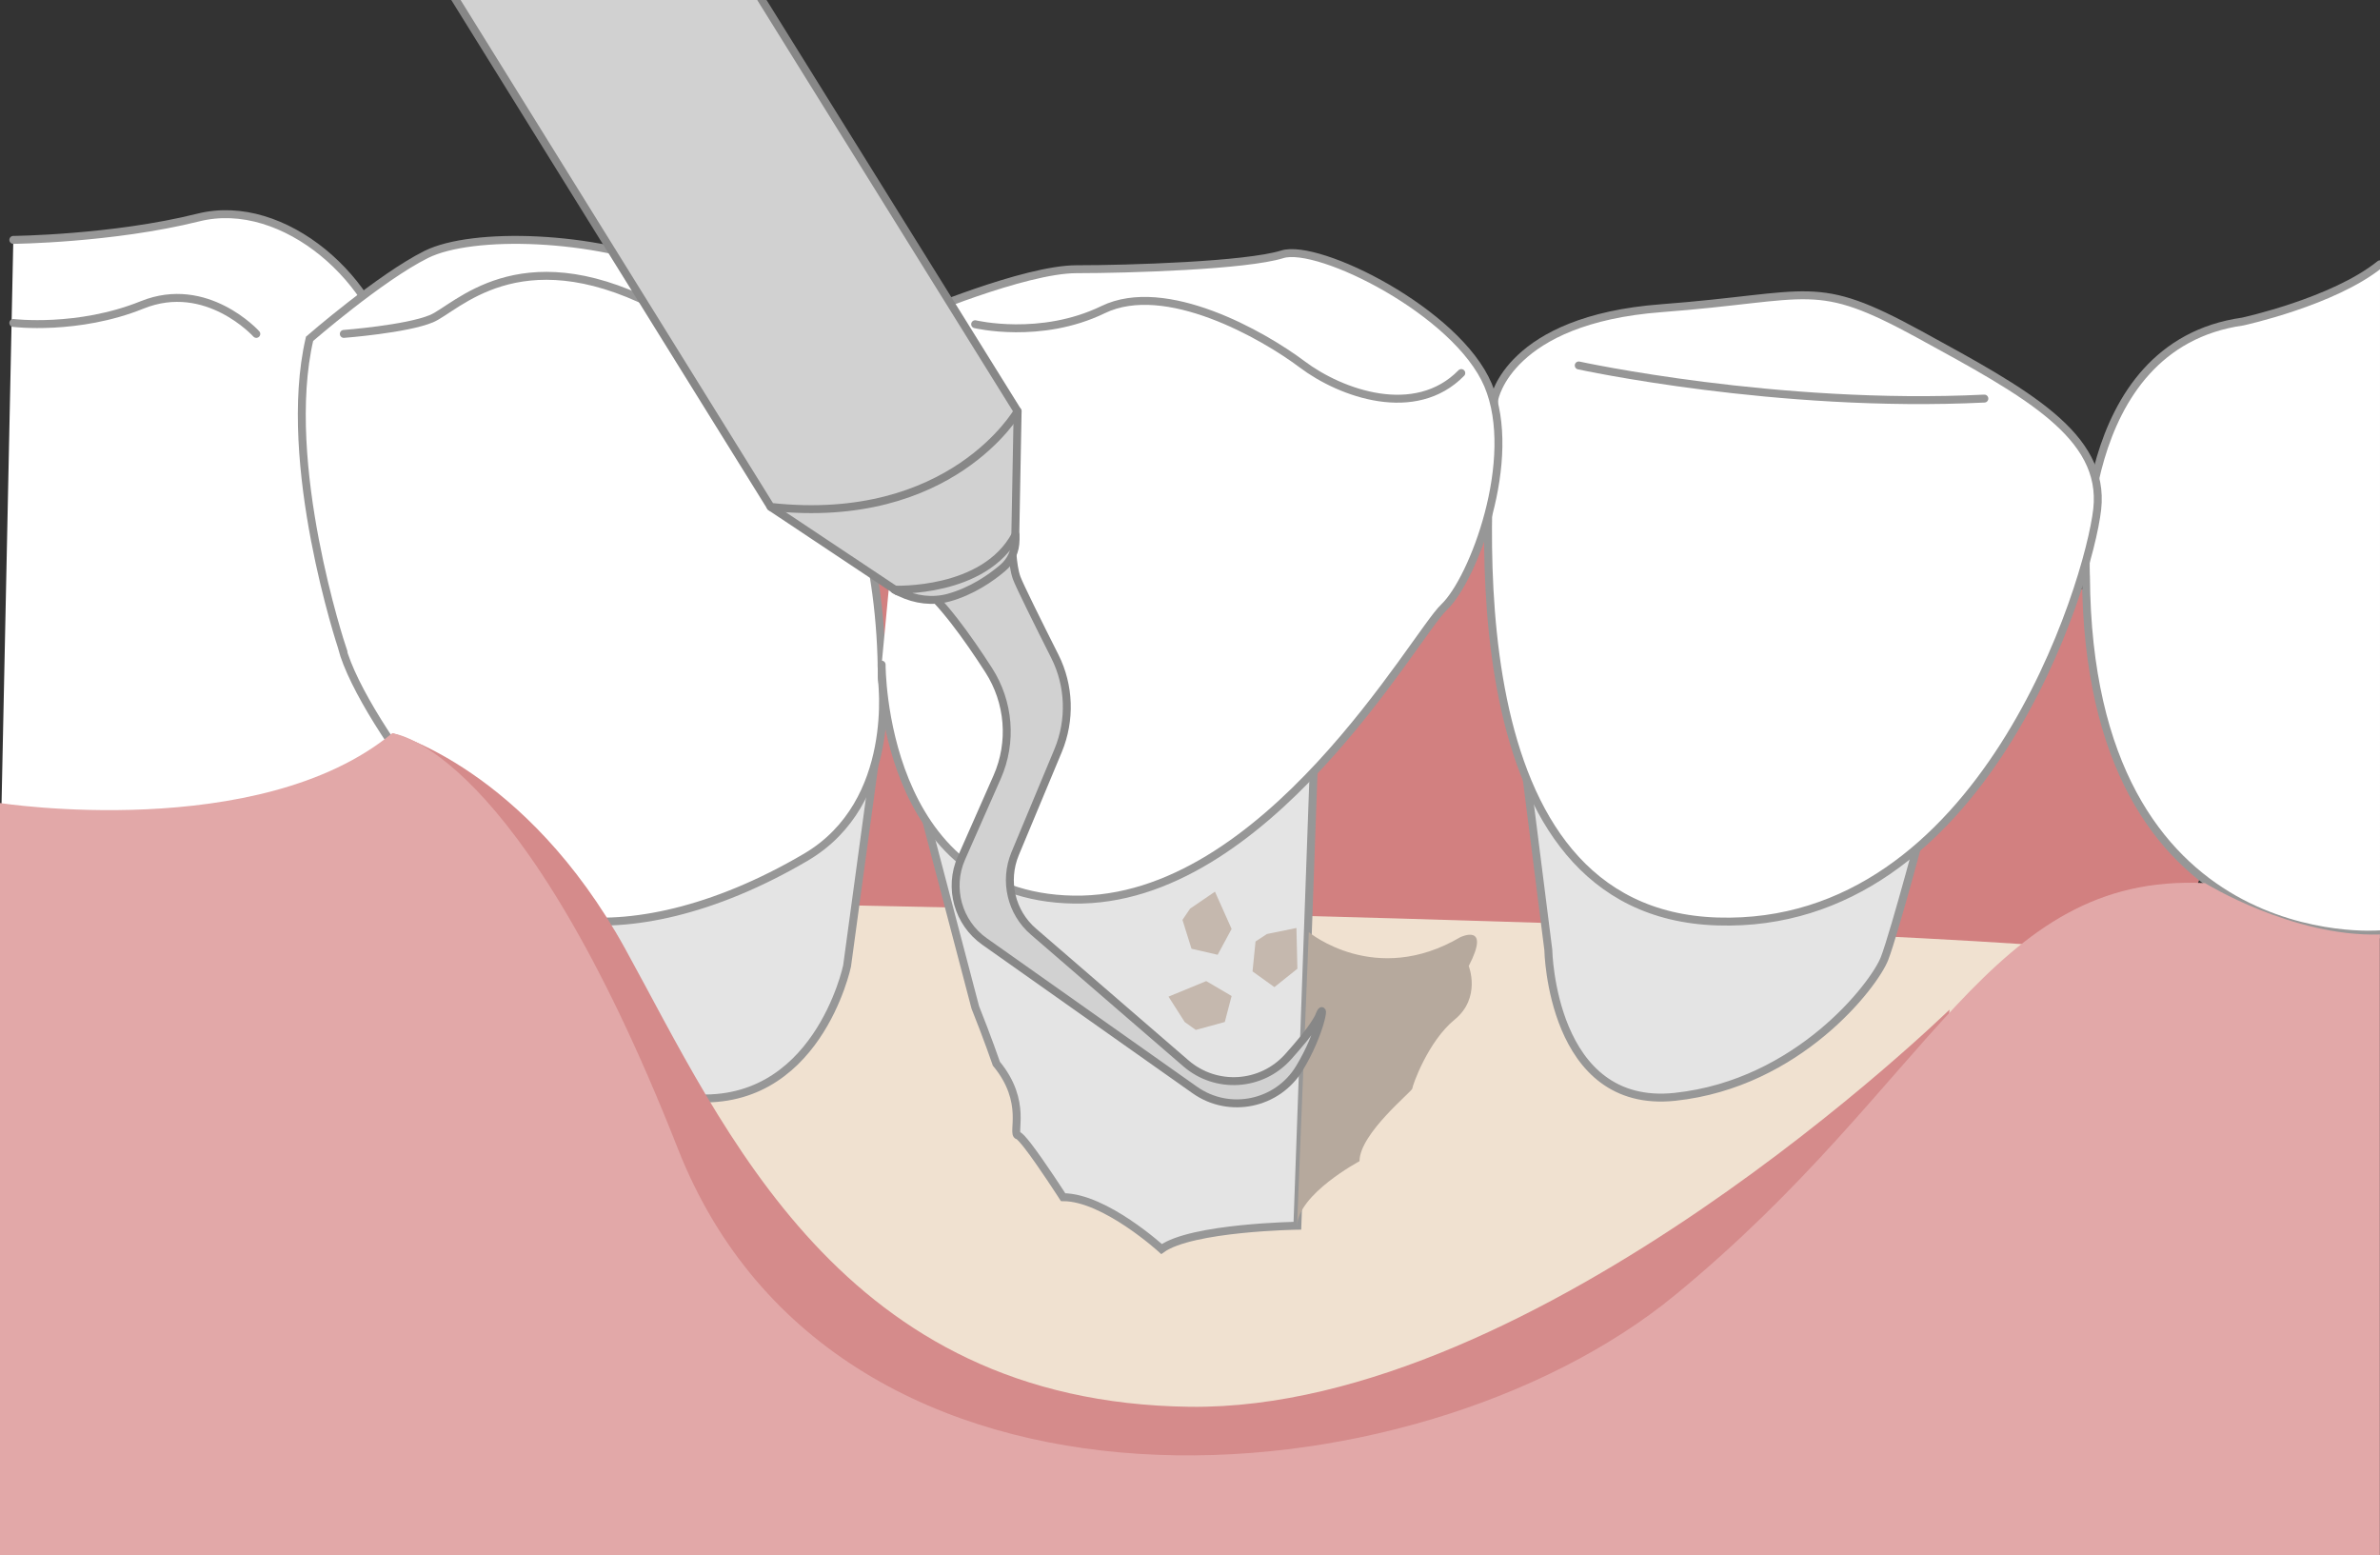
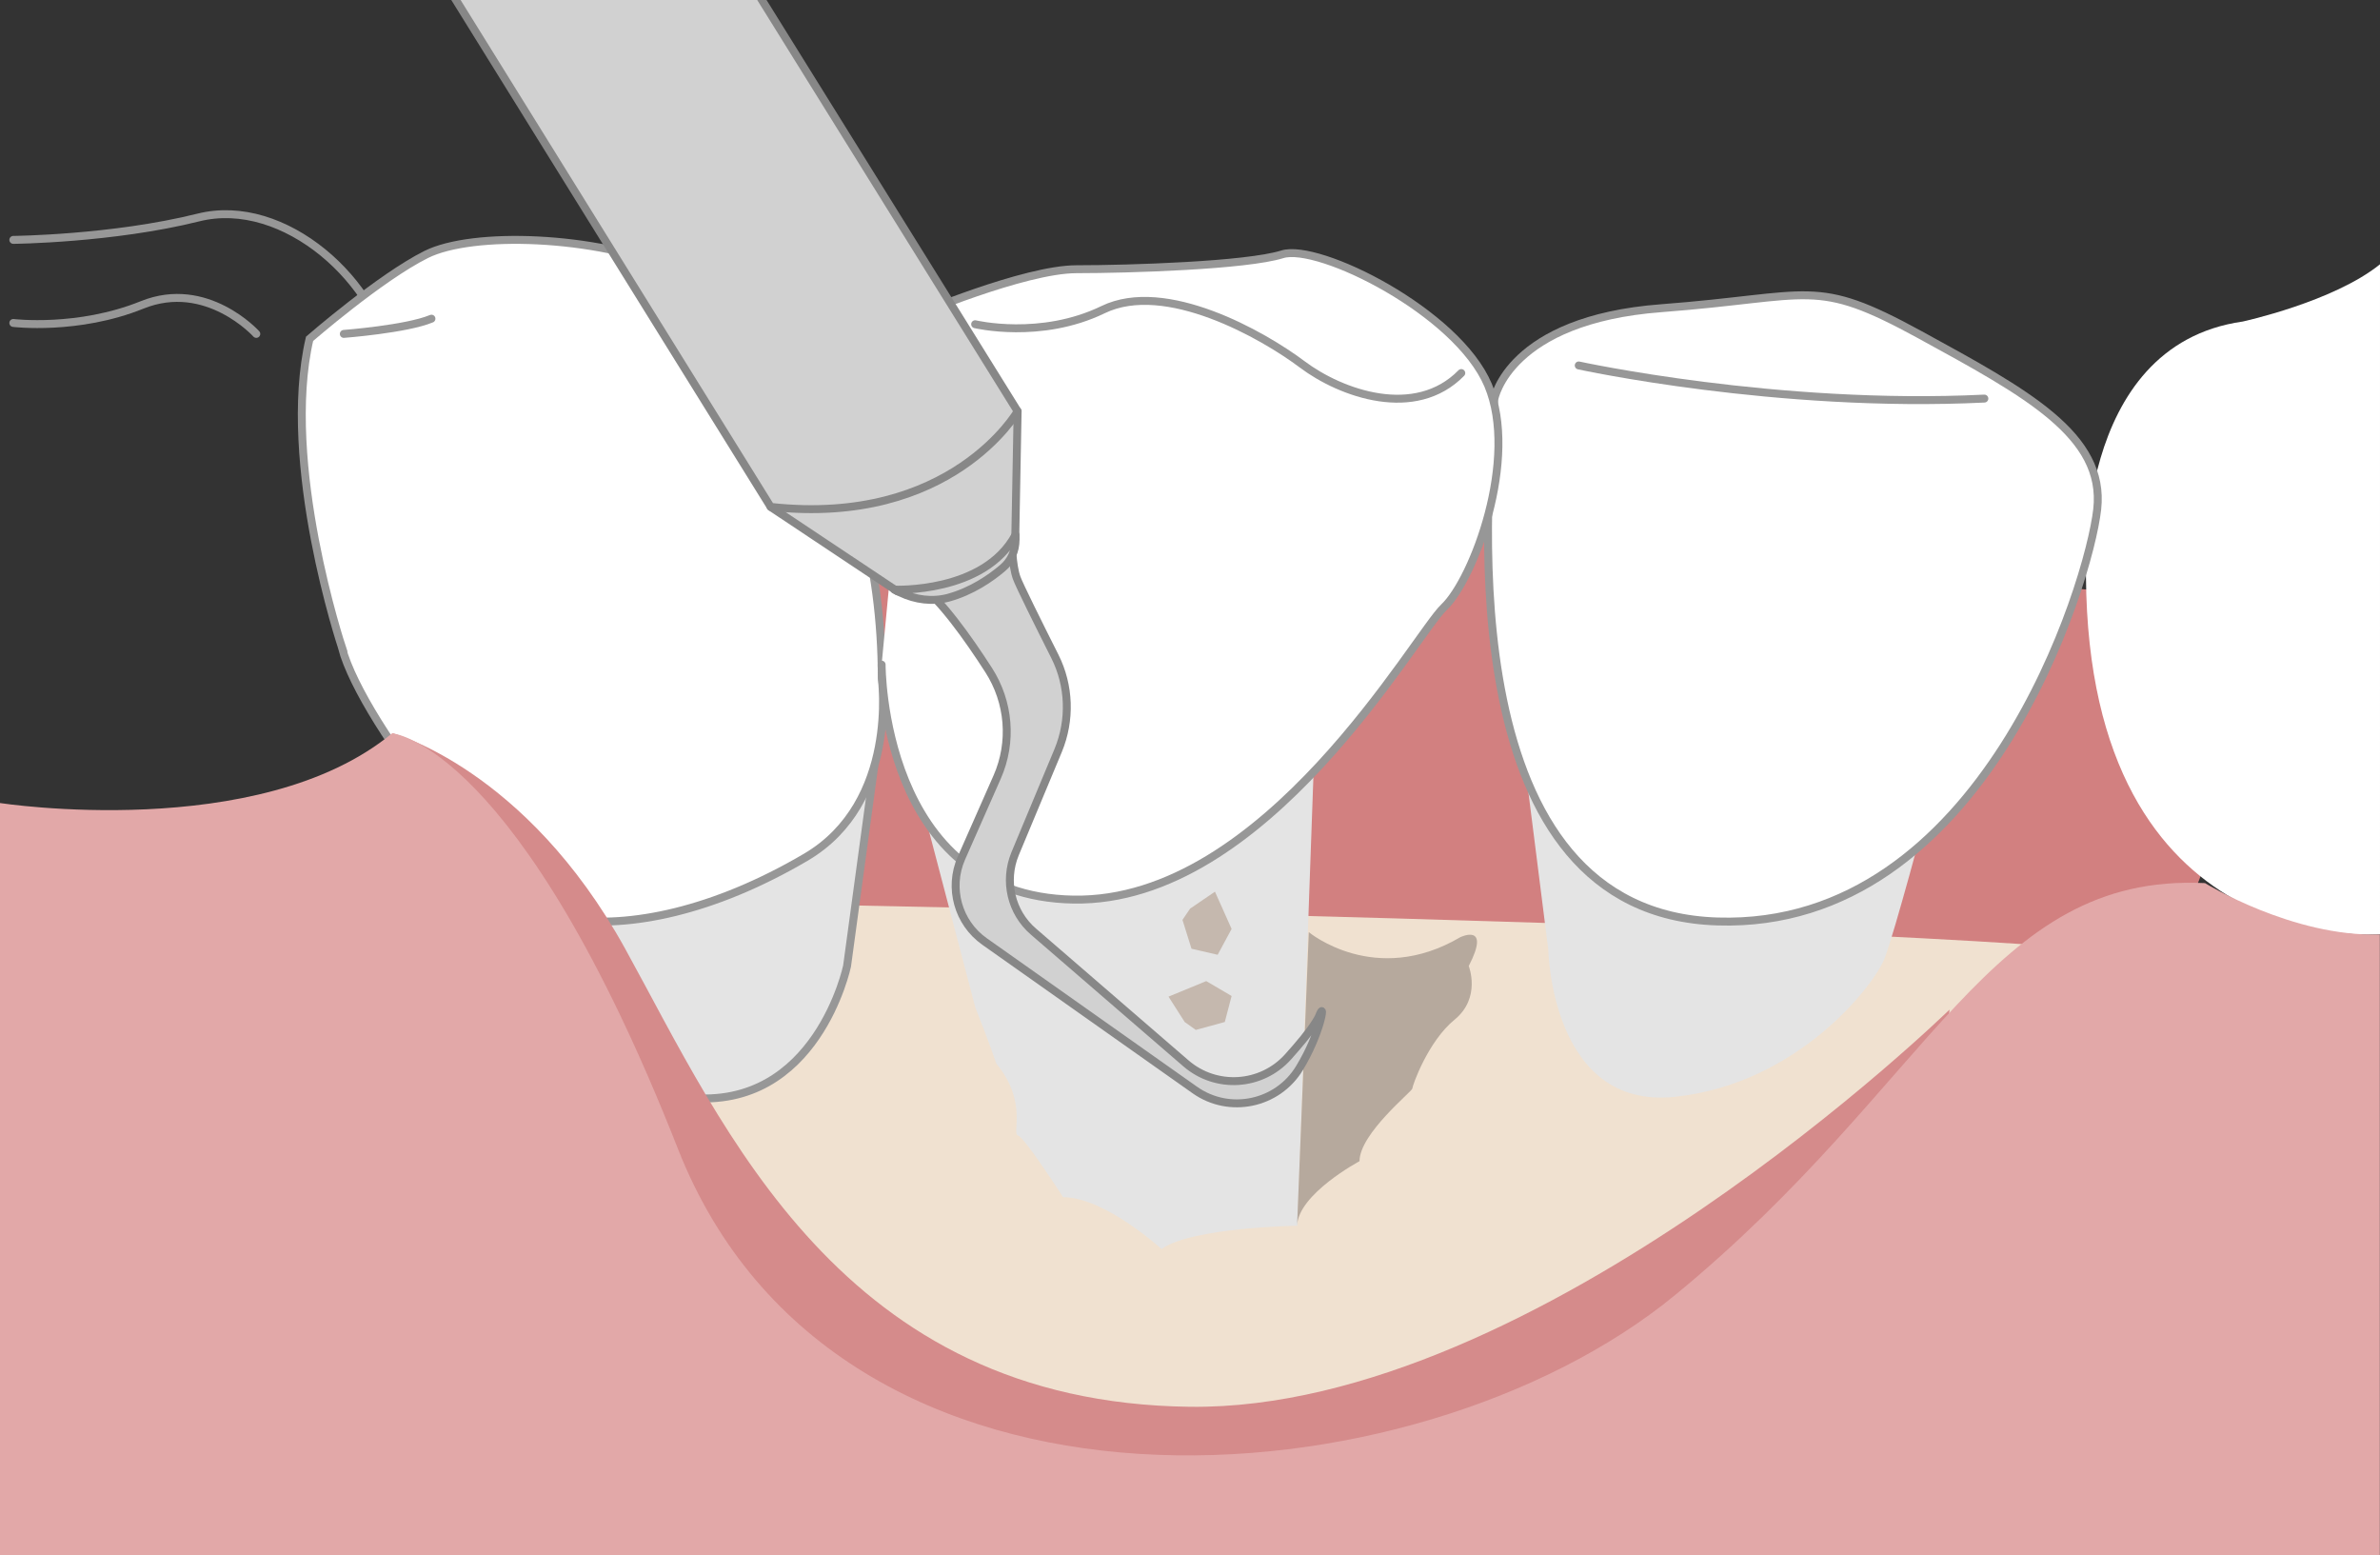
<svg xmlns="http://www.w3.org/2000/svg" id="_レイヤー_2" viewBox="0 0 150.15 98.09">
  <rect x="0" y="0" width="150.15" height="98.09" fill="#333333" stroke="none" />
  <defs>
    <style>.cls-1,.cls-2,.cls-3{fill:none;}.cls-2{stroke:#878787;stroke-linejoin:round;stroke-width:.5px;}.cls-2,.cls-3{stroke-linecap:round;}.cls-4{fill:#b6a99d;}.cls-5{fill:#e4e4e4;}.cls-6{fill:#e2a8a8;}.cls-7{fill:#d28080;}.cls-8{fill:#fff;}.cls-9{fill:#c5b8ae;}.cls-10{fill:#d58b8b;}.cls-11{fill:#f0e1d0;}.cls-12{fill:#d1d1d1;}.cls-3{stroke:#979797;stroke-miterlimit:10;stroke-width:.5px;}.cls-13{clip-path:url(#clippath);}</style>
    <clipPath id="clippath">
      <rect class="cls-1" width="150.15" height="98.09" />
    </clipPath>
  </defs>
  <g id="_レイヤー_1-2">
    <g class="cls-13">
      <path class="cls-7" d="M37.38,28.9l107.86,9.48-8.36,22.02s-102.13-4.02-114.61-3.65l15.11-27.85Z" />
      <path class="cls-11" d="M33.52,56.75s87.03,1.27,103.36,3.65c0,0-25.33,31.12-49.37,32.36-24.04,1.24-2.31.62-2.31.62l-47.82.6-3.86-37.24Z" />
      <path class="cls-5" d="M83,45.08l-1.15,32.23s-6.67.1-8.57,1.47c0,0-3.58-3.27-6.21-3.27,0,0-1.37-2.13-2.23-3.24-.29-.37-.52-.63-.62-.65-.41-.11.64-2.11-1.36-4.53,0,0-.56-1.63-1.33-3.55l-3.09-11.76,24.57-6.7Z" />
-       <path class="cls-3" d="M83,45.08l-1.15,32.23s-6.67.1-8.57,1.47c0,0-3.58-3.27-6.21-3.27,0,0-1.37-2.13-2.23-3.24-.29-.37-.52-.63-.62-.65-.41-.11.64-2.11-1.36-4.53,0,0-.56-1.63-1.33-3.55l-3.09-11.76,24.57-6.7Z" />
-       <path class="cls-8" d="M.84,15.13s6.25-.06,11.67-1.41c5.42-1.36,11.47,4.07,12.23,9.49.76,5.42,5.79,22.81,0,30.04L0,55.38" />
      <path class="cls-3" d="M.84,15.13s6.25-.06,11.67-1.41c5.42-1.36,11.47,4.07,12.23,9.49.76,5.42,5.79,22.81,0,30.04L0,55.38" />
      <path class="cls-3" d="M.84,20.37s4.07.5,8.13-1.14c4.07-1.64,7.2,1.83,7.2,1.83" />
      <path class="cls-8" d="M150.15,58.93s-18.39,1.6-18.55-22.57c0,0-.84-14.56,9.89-16.08,0,0,5.72-1.24,8.66-3.61" />
-       <path class="cls-3" d="M150.15,58.93s-18.39,1.6-18.55-22.57c0,0-.84-14.56,9.89-16.08,0,0,5.72-1.24,8.66-3.61" />
      <path class="cls-5" d="M96.3,48.99l1.38,10.92s.18,10.1,7.99,9.27c7.8-.83,12.58-7.07,13.22-8.72.64-1.65,2.66-9.27,2.66-9.27l-25.24-2.2Z" />
-       <path class="cls-3" d="M96.3,48.99l1.38,10.92s.18,10.1,7.99,9.27c7.8-.83,12.58-7.07,13.22-8.72.64-1.65,2.66-9.27,2.66-9.27l-25.24-2.2Z" />
      <path class="cls-8" d="M94.28,25.15s.9-4.98,10.52-5.71,9.62-1.99,16.32,1.67c6.69,3.66,11.71,6.34,11.19,11.01-.52,4.67-7.22,26.52-23.95,26-16.74-.51-14.67-25.86-14.08-32.98" />
      <path class="cls-3" d="M94.28,25.15s.9-4.98,10.52-5.71,9.62-1.99,16.32,1.67c6.69,3.66,11.71,6.34,11.19,11.01-.52,4.67-7.22,26.52-23.95,26-16.74-.51-14.67-25.86-14.08-32.98Z" />
      <path class="cls-5" d="M55.15,48.36l-1.71,12.57s-1.91,9.13-10.02,8.3c-8.11-.83-8.4-15.73-8.4-15.73l19.39-5.15" />
      <path class="cls-3" d="M55.15,48.36l-1.71,12.57s-1.91,9.13-10.02,8.3c-8.11-.83-8.4-15.73-8.4-15.73l19.39-5.15" />
      <path class="cls-8" d="M21.58,40.85s-3.88-11.62-2.05-19.48c0,0,4.45-3.87,7.36-5.32,2.91-1.45,10.58-1.22,15.75.93,5.17,2.15,12.99,10.75,12.99,25.82,0,0,1.09,7.8-4.78,11.26-5.87,3.45-11.17,4.48-14.91,3.93-3.74-.55-13.05-12.2-14.37-17.14" />
      <path class="cls-3" d="M21.58,40.85s-3.88-11.62-2.05-19.48c0,0,4.45-3.87,7.36-5.32,2.91-1.45,10.58-1.22,15.75.93,5.17,2.15,12.99,10.75,12.99,25.82,0,0,1.09,7.8-4.78,11.26-5.87,3.45-11.17,4.48-14.91,3.93-3.74-.55-13.05-12.2-14.37-17.14Z" />
-       <path class="cls-3" d="M21.69,21.06s3.95-.3,5.53-.96c1.58-.66,5.46-5.14,13.94-.9" />
+       <path class="cls-3" d="M21.69,21.06s3.95-.3,5.53-.96" />
      <path class="cls-10" d="M24.74,46.24s8.42,2.22,14.69,13.58c6.27,11.36,13.64,28.64,35.64,28.91,22,.27,47.92-25.05,47.92-25.05l-1.88,26.55-61.75,3.75-25.97-17.6-8.65-30.14Z" />
      <path class="cls-6" d="M0,50.65s16.35,2.52,24.74-4.4c0,0,7.97.63,18.03,26.21,10.07,25.58,46.55,22.65,62.9,9.23,16.35-13.42,19.82-26.64,33.44-25.99,0,0,5.52,3.41,11.03,3.24v39.16H0v-47.44Z" />
      <path class="cls-8" d="M57.7,19.92s6.92-2.94,10.22-2.94,10.71-.23,12.98-.94c2.27-.71,11.02,3.62,12.98,8.25,1.96,4.64-.93,12.26-2.78,14.01-1.85,1.75-11.23,18.65-23.38,18.44-12.16-.21-12.1-14.82-12.1-14.82" />
      <path class="cls-3" d="M57.7,19.92s6.92-2.94,10.22-2.94,10.71-.23,12.98-.94c2.27-.71,11.02,3.62,12.98,8.25,1.96,4.64-.93,12.26-2.78,14.01-1.85,1.75-11.23,18.65-23.38,18.44-12.16-.21-12.1-14.82-12.1-14.82" />
      <path class="cls-3" d="M61.52,20.45s4.13.99,8.07-.92c3.94-1.91,10.1,1.6,12.56,3.45,2.46,1.85,7.14,3.51,10.04.55" />
      <path class="cls-4" d="M82.58,58.8s4.18,3.47,9.55.31c0,0,1.96-.94.53,1.82,0,0,.8,2-.89,3.38-1.69,1.38-2.67,4.18-2.67,4.35s-3.33,2.84-3.33,4.58c0,0-3.88,2.07-3.94,4.08l.74-18.52Z" />
      <polygon class="cls-9" points="74.74 64.46 73.72 62.86 76.1 61.88 77.7 62.82 77.27 64.46 75.44 64.96 74.74 64.46" />
      <polygon class="cls-9" points="75.08 57.31 76.65 56.24 77.7 58.59 76.82 60.22 75.17 59.84 74.6 58.02 75.08 57.31" />
-       <polygon class="cls-9" points="79.93 58.91 81.79 58.53 81.85 61.1 80.4 62.26 79.02 61.27 79.21 59.38 79.93 58.91" />
      <path class="cls-12" d="M63.84,34.14s0,1.48.3,2.31c.17.47,1.38,2.91,2.41,4.95.93,1.85,1,4.02.21,5.93l-2.72,6.52c-.71,1.72-.25,3.7,1.16,4.91l9.62,8.31c1.9,1.64,4.76,1.46,6.44-.41.71-.79,1.37-1.58,1.74-2.18.11-.17.2-.33.25-.47.39-.96.08,1.14-1.27,3.36-1.38,2.28-4.42,2.92-6.6,1.38l-13.27-9.37c-1.67-1.18-2.28-3.38-1.46-5.25l2.26-5.12c.97-2.2.76-4.73-.54-6.75-1.32-2.05-3.03-4.44-4.36-5.4l5.83-2.73Z" />
      <path class="cls-2" d="M63.84,34.14s0,1.48.3,2.31c.17.47,1.38,2.91,2.41,4.95.93,1.85,1,4.02.21,5.93l-2.72,6.52c-.71,1.72-.25,3.7,1.16,4.91l9.62,8.31c1.9,1.64,4.76,1.46,6.44-.41.71-.79,1.37-1.58,1.74-2.18.11-.17.2-.33.25-.47.39-.96.08,1.14-1.27,3.36-1.38,2.28-4.42,2.92-6.6,1.38l-13.27-9.37c-1.67-1.18-2.28-3.38-1.46-5.25l2.26-5.12c.97-2.2.76-4.73-.54-6.75-1.32-2.05-3.03-4.44-4.36-5.4l5.83-2.73Z" />
      <path class="cls-12" d="M48.63,31.98l7.99,5.32s5.36.24,7.43-3.33l.15-8.03-15.58,6.03Z" />
      <path class="cls-2" d="M48.63,31.98l7.99,5.32s5.36.24,7.43-3.33l.15-8.03-15.58,6.03Z" />
      <path class="cls-12" d="M27.64-1.81h19.3l17.26,27.75s-4.18,7.28-15.58,6.03L27.64-1.81Z" />
      <path class="cls-2" d="M27.64-1.81h19.3l17.26,27.75s-4.18,7.28-15.58,6.03L27.64-1.81Z" />
      <path class="cls-12" d="M64.07,33.73v.32c0,.69-.29,1.34-.82,1.78-.74.63-1.95,1.47-3.42,1.87-1.01.27-2.08.13-3.02-.32l-.39-.19s5.67.25,7.65-3.46" />
      <path class="cls-2" d="M64.07,33.73v.32c0,.69-.29,1.34-.82,1.78-.74.63-1.95,1.47-3.42,1.87-1.01.27-2.08.13-3.02-.32l-.39-.19s5.67.25,7.65-3.46Z" />
      <path class="cls-3" d="M99.6,23.05s12.51,2.73,25.59,2.09" />
    </g>
  </g>
</svg>